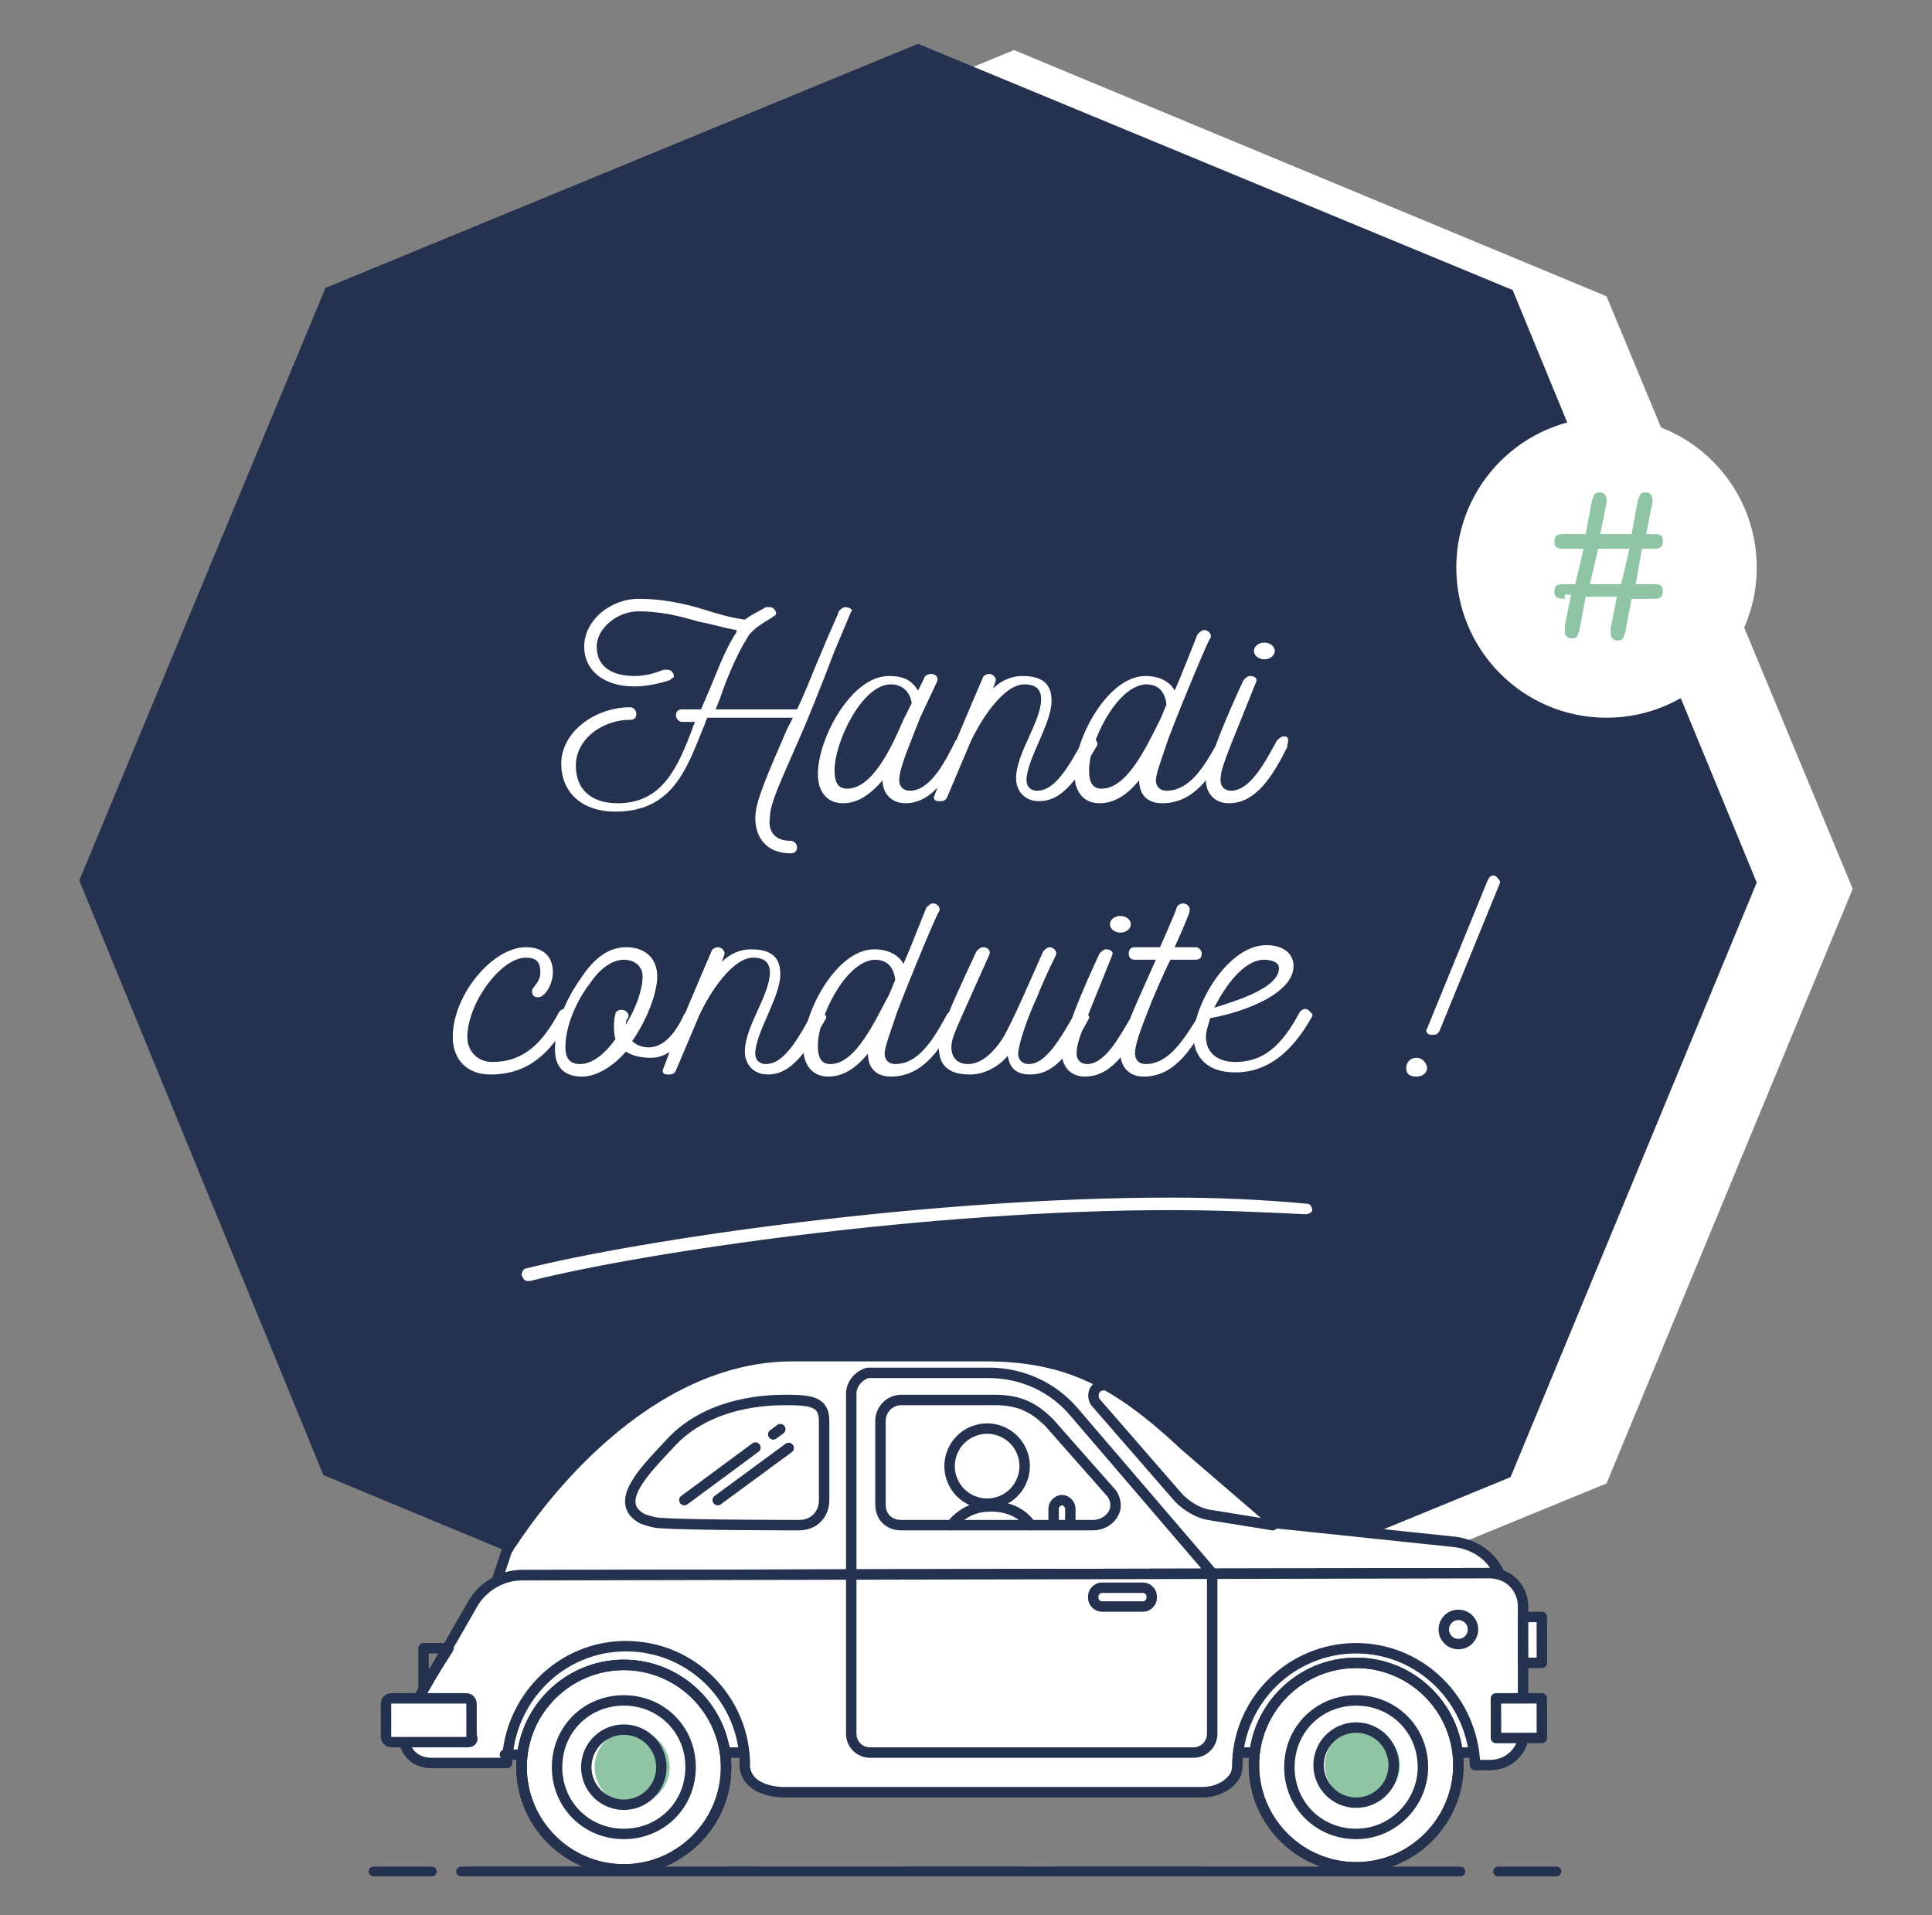
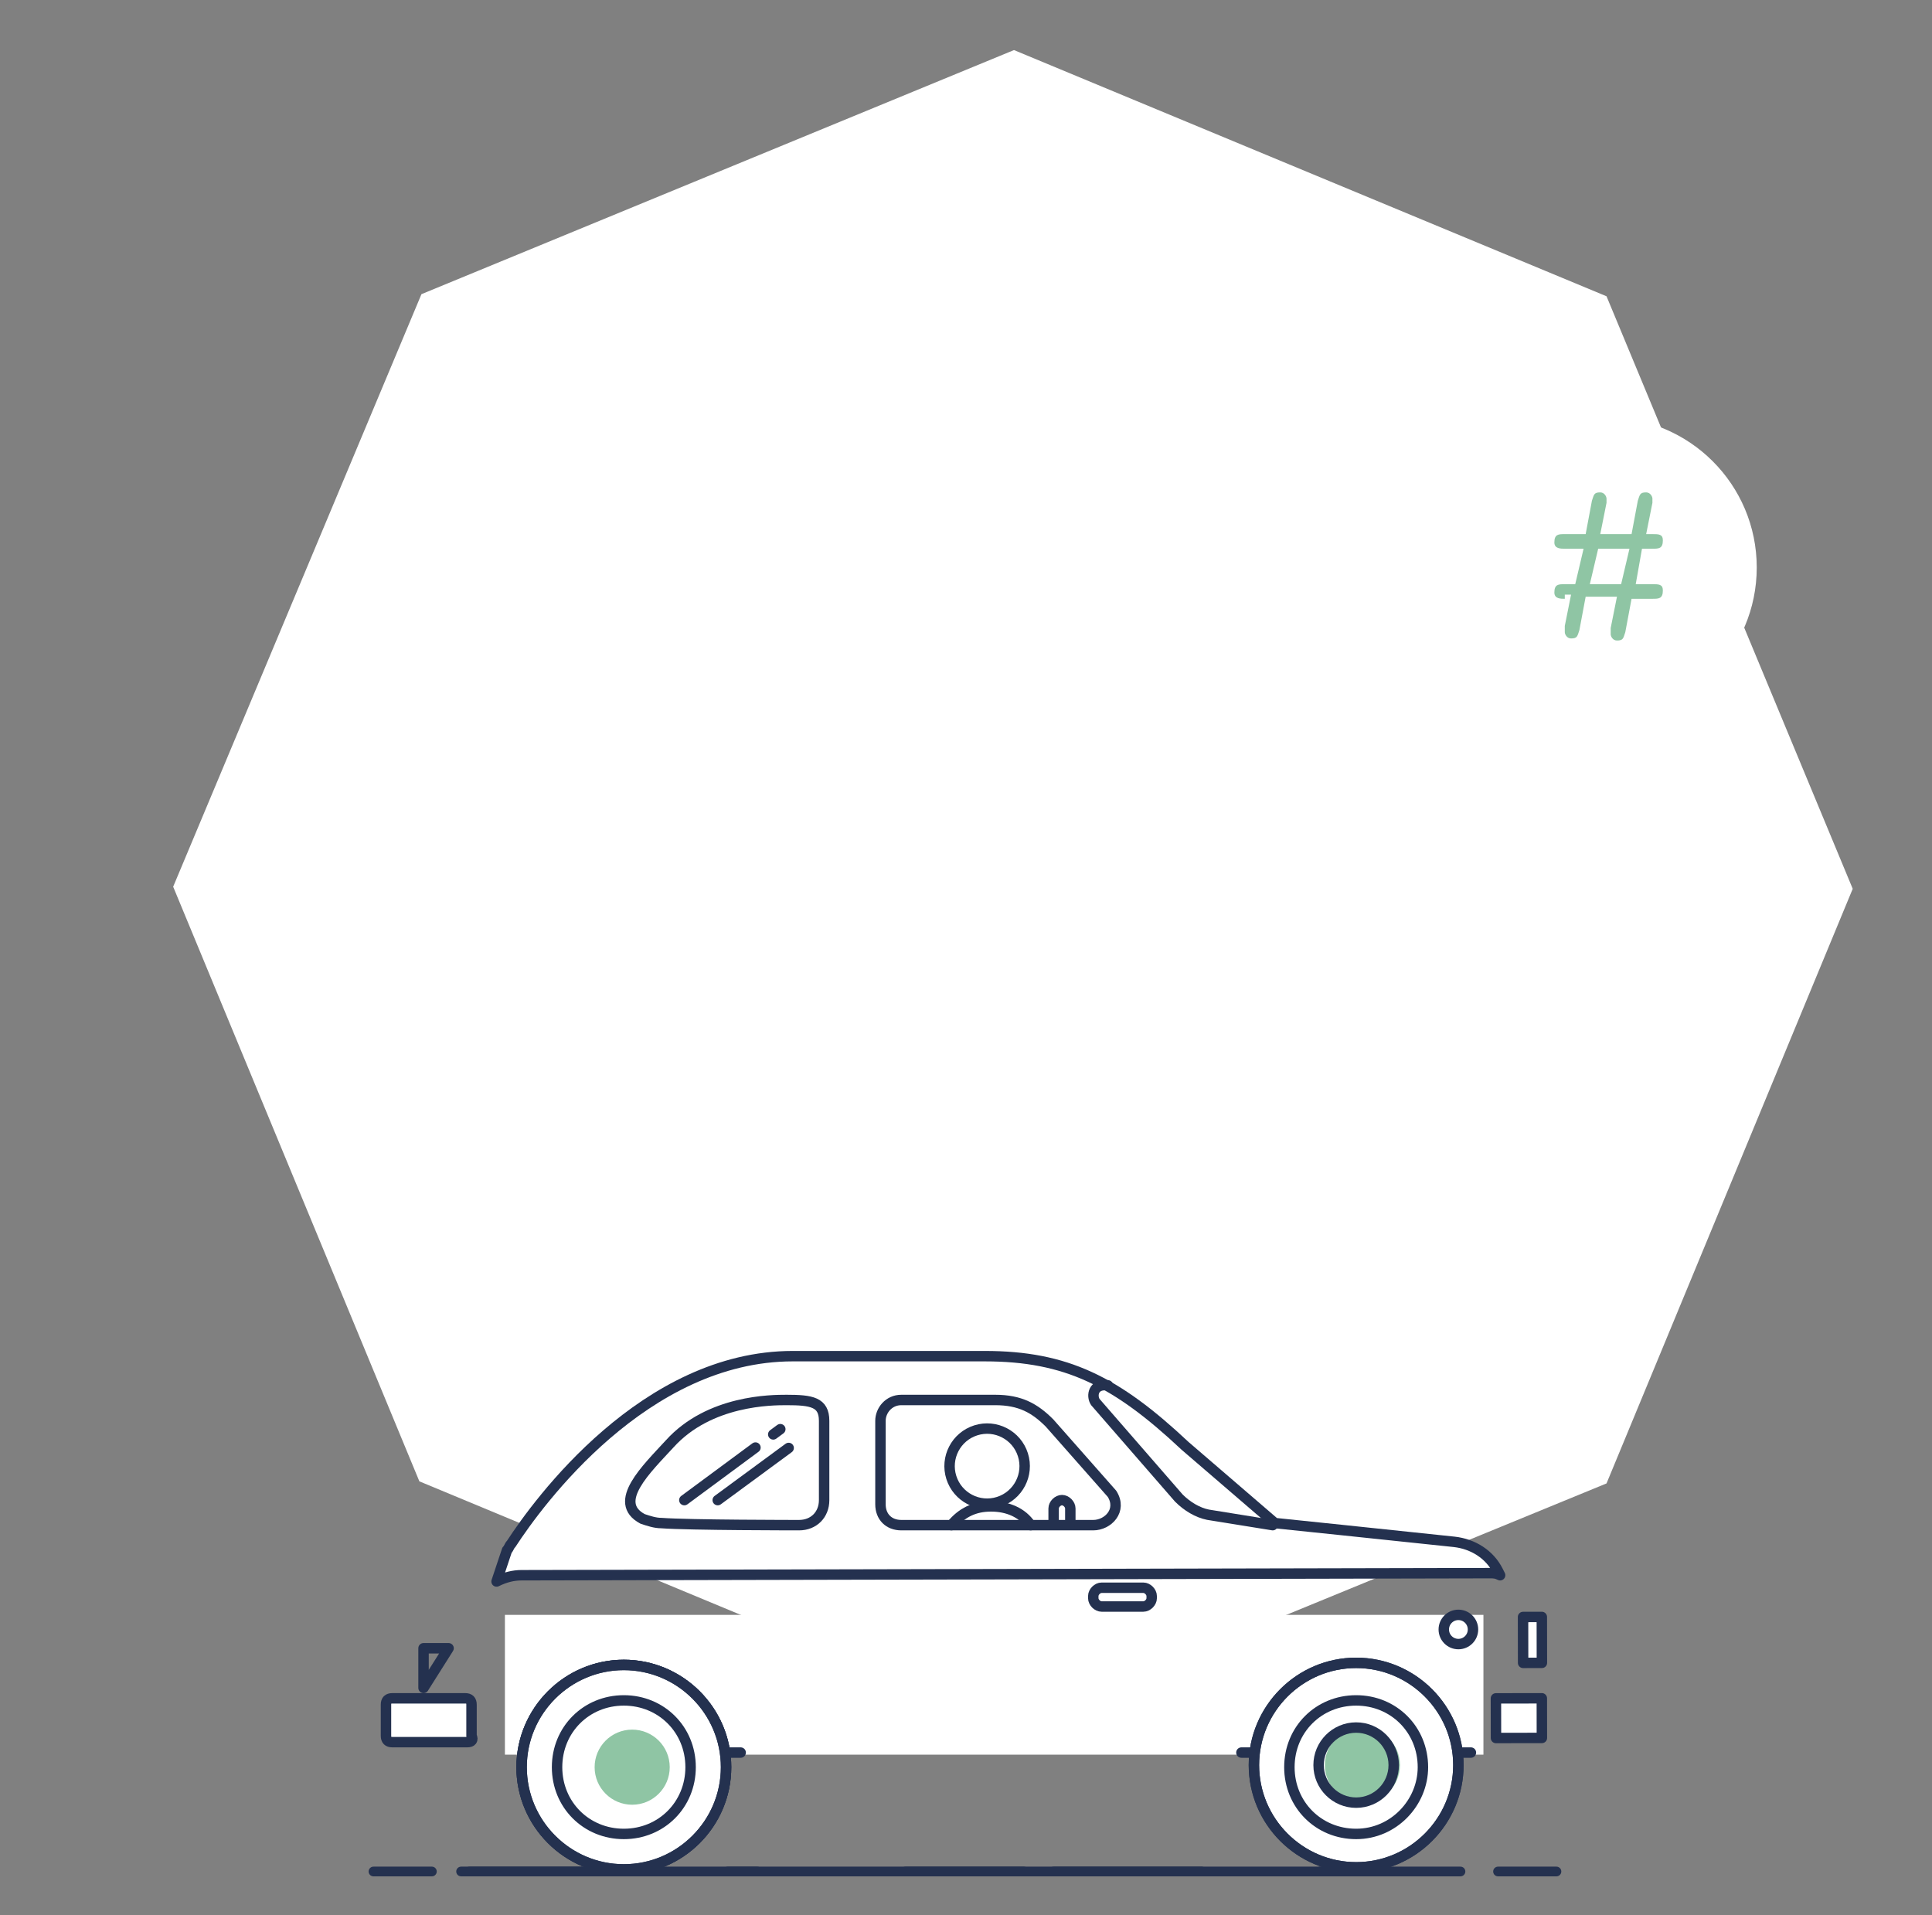
<svg xmlns="http://www.w3.org/2000/svg" version="1.1" id="Calque_1" x="0px" y="0px" viewBox="0 0 92.6 91.8" style="enable-background:new 0 0 92.6 91.8;" xml:space="preserve">
  <rect x="0" y="0" width="92.6" height="91.8" fill="#808080" stroke="none" />
  <style type="text/css">
	.st0{fill:#FFFFFF;}
	.st1{fill:#24314F;}
	.st2{fill:#8FC5A4;}
	.st3{fill:none;stroke:#24314F;stroke-width:0.465;stroke-linecap:round;stroke-linejoin:round;}
	
		.st4{fill:none;stroke:#24314F;stroke-width:0.465;stroke-linecap:round;stroke-linejoin:round;stroke-dasharray:7.099,5.679,1.42,7.099;}
	
		.st5{fill:none;stroke:#24314F;stroke-width:0.465;stroke-linecap:round;stroke-linejoin:round;stroke-dasharray:5.679,1.42,7.099,5.679,1.42,7.099;}
	.st6{fill:#FFFFFF;stroke:#24314F;stroke-width:0.465;stroke-linecap:round;stroke-linejoin:round;stroke-miterlimit:10;}
	.st7{fill:#FFFFFF;stroke:#24314F;stroke-width:0.5;stroke-linecap:round;stroke-linejoin:round;stroke-miterlimit:10;}
	.st8{fill:none;stroke:#24314F;stroke-width:0.5;stroke-linecap:round;stroke-linejoin:round;stroke-miterlimit:10;}
	
		.st9{fill:none;stroke:#24314F;stroke-width:0.5;stroke-linecap:round;stroke-linejoin:round;stroke-miterlimit:10;stroke-dasharray:4.239,1.06,4.239;}
</style>
  <g>
    <g>
      <g>
        <polygon class="st0" points="77,14.2 48.6,2.4 20.2,14.1 8.3,42.5 20.1,71 48.5,82.8 77,71.1 88.8,42.6    " />
      </g>
      <g>
        <g>
          <g>
-             <polygon class="st1" points="72.5,13.9 44,2.1 15.6,13.8 3.8,42.2 15.5,70.7 43.9,82.5 72.4,70.8 84.2,42.3      " />
-           </g>
+             </g>
        </g>
        <g>
          <g>
            <path class="st0" d="M25.4,61.4C30.9,60,44.6,58,56.1,58c2.3,0,4.5,0.1,6.5,0.2c0.1,0,0.3-0.1,0.3-0.2c0-0.1-0.1-0.3-0.2-0.3       c-2.1-0.2-4.3-0.3-6.6-0.3c-11.6,0-25.3,2-30.9,3.4c-0.1,0-0.2,0.2-0.2,0.3C25.1,61.4,25.2,61.4,25.4,61.4L25.4,61.4z" />
          </g>
        </g>
        <g>
          <g>
            <path class="st0" d="M61.6,35.3c0,0-0.1,0-0.1,0c-0.1,0-0.2,0.1-0.3,0.2c-0.6,1.1-1.3,2.4-2.2,2.4c-0.3,0-0.5-0.2-0.5-0.5       c0-0.6,0.3-1.2,1.7-4.7c0.1-0.2-0.1-0.3-0.3-0.3c-0.1,0-0.2,0.1-0.3,0.2c-0.7,1.5-1.7,3.8-1.8,4.8c0,0.6,0.4,1.1,1.1,1.1       c1.3,0,2.1-1.3,2.8-2.7l0-0.1C61.8,35.4,61.7,35.3,61.6,35.3z M60.6,31.6c0.3,0,0.5-0.2,0.5-0.4s-0.2-0.4-0.5-0.4       c-0.3,0-0.5,0.2-0.5,0.4S60.3,31.6,60.6,31.6z M52.8,37.8c-0.5,0-0.6-0.4-0.6-0.9c0-1.3,1.3-4,2.7-4.1c0.6,0,0.9,0.3,1,0.9       l0,0.1c-0.1,0.2-0.2,0.5-0.3,0.7C54.9,35.9,54,37.8,52.8,37.8z M58.8,35.3l-0.1,0c-0.1,0-0.2,0.1-0.3,0.2       c-0.7,1.3-1.4,2.4-2.5,2.4c-0.3,0-0.5-0.2-0.5-0.5c0-0.3,0.3-1.1,0.5-1.7c0.1-0.4,1.9-4.8,2.1-5.1c0.1-0.1,0-0.4-0.3-0.4       c-0.1,0-0.2,0.1-0.3,0.2l-0.8,2l-0.3,0.7c-0.2-0.4-0.7-0.7-1.4-0.7c-1.8,0-3.4,3-3.4,4.7c0,0.8,0.4,1.4,1.2,1.4       c0.8,0,1.4-0.5,1.9-1.1c0,0.7,0.4,1.1,1.1,1.1c1.4,0,2.3-1.1,3.1-2.7l0-0.1C59,35.4,58.9,35.3,58.8,35.3z M52.3,35.3l-0.1,0       c-0.1,0-0.2,0.1-0.3,0.2c-0.9,1.7-1.5,2.4-2.2,2.4c-0.3,0-0.5-0.2-0.5-0.5c0-1,1.2-2.7,1.2-3.8c0-0.7-0.3-1.2-1.4-1.2       c-0.5,0-1,0.2-1.4,0.6l0.1-0.3c0.1-0.2-0.1-0.4-0.3-0.4c-0.1,0-0.3,0.1-0.3,0.2c-0.6,1.4-1.6,3.7-2.3,5.6       c-0.1,0.2,0,0.3,0.2,0.3c0.2,0,0.3,0,0.4-0.2l1.1-2.6c0.5-1.1,1.6-2.8,2.6-2.8c0.6,0,0.8,0.3,0.8,0.7c0,1.1-1.2,2.6-1.2,3.8       c0,0.6,0.4,1.1,1.1,1.1c1,0,1.7-0.8,2.8-2.7l0-0.1C52.5,35.4,52.4,35.3,52.3,35.3z M40.6,37.8c-0.5,0-0.6-0.4-0.6-0.9       c0-1.3,1.3-4.1,2.7-4.1c0.5,0,0.9,0.3,1,0.9l-0.4,0.8C42.7,35.9,41.8,37.8,40.6,37.8z M46.2,35.3l-0.1,0       c-0.1,0-0.2,0.1-0.3,0.2l0,0c-0.5,1-1.2,2.4-2.2,2.4c-0.3,0-0.5-0.2-0.5-0.5c0-0.6,0.5-1.7,1-3l0.8-1.7c0.1-0.2,0-0.4-0.3-0.4       c-0.1,0-0.3,0.1-0.3,0.2c-0.1,0.2-0.2,0.4-0.3,0.6c-0.3-0.5-0.7-0.7-1.4-0.7c-1.8,0-3.4,3-3.4,4.7c0,0.8,0.4,1.4,1.2,1.4       c0.7,0,1.3-0.4,1.9-1.1c0,0.6,0.4,1.1,1.1,1.1c1.4,0,2.2-1.6,2.8-2.7l0,0l0-0.1C46.4,35.4,46.3,35.3,46.2,35.3z M40.5,29.1       c-0.1,0-0.2,0.1-0.3,0.2c0,0.1-0.4,0.9-0.8,1.9c-0.4,0.9-0.8,2-1.2,2.8h-3.9l0.2-0.5c0.3-0.9,0.8-2.1,1.3-2.9       c0.2-0.4,0.7-0.7,1.2-1c0.1-0.1,0.2-0.1,0.2-0.2s-0.1-0.3-0.3-0.3l-0.2,0c-0.3,0.2-0.6,0.3-1,0.6c-0.7-0.1-1.4-0.3-2-0.5       c-1-0.3-2-0.5-3.1-0.5c-1.3,0-2.6,1-2.6,2.3c0,1.1,0.9,1.9,2.4,1.9c0.5,0,1.1-0.1,1.7-0.3c0.1-0.1,0.2-0.1,0.2-0.2       c0-0.1-0.1-0.3-0.3-0.3c-0.1,0-0.1,0-0.2,0c-0.5,0.2-0.9,0.3-1.4,0.3c-1,0-1.8-0.4-1.8-1.4c0-0.9,1-1.7,2-1.7       c1,0,1.9,0.2,2.9,0.5c0.6,0.1,1.2,0.3,1.8,0.4l0,0.1c-0.6,0.9-1,2.1-1.4,3L33.6,34h-0.9c-0.2,0-0.3,0.1-0.3,0.3       c0,0.1,0.1,0.3,0.3,0.3h0.6c0,0.1-0.1,0.2-0.1,0.3c-0.7,1.8-1.4,3.6-3.6,3.6c-1.3,0-2-0.7-2-1.8c0-1.3,1.3-2.2,2.6-2.2       c0.2,0,0.3-0.1,0.3-0.3c0-0.1-0.1-0.3-0.3-0.3c-1.7,0-3.3,1.2-3.3,2.7c0,1.3,0.9,2.3,2.6,2.3c2.7,0,3.4-2,4.2-4       c0.1-0.2,0.1-0.3,0.2-0.5H38l-0.3,0.6c-0.9,2.1-1.5,3.4-1.5,4.2c0,0.9,0.5,1.7,1.7,1.7c0.2,0,0.3-0.1,0.3-0.3       c0-0.2-0.2-0.3-0.3-0.3c-0.8,0-1.1-0.5-1-1.1c0-0.7,0.5-1.7,1.5-4c0.1-0.2,1-2.4,1.6-4l0.8-1.9C40.9,29.3,40.8,29.1,40.5,29.1z       " />
          </g>
        </g>
        <g>
          <g>
            <path class="st0" d="M67.9,50.7c-0.3,0-0.5,0.2-0.5,0.5s0.2,0.4,0.5,0.4c0.3,0,0.5-0.2,0.5-0.4S68.2,50.7,67.9,50.7z M71.7,42       c-0.2-0.1-0.3,0-0.4,0.2l-2.9,7.1c-0.1,0.1,0,0.3,0.2,0.3s0.3,0,0.4-0.2l2.9-7.1C71.9,42.2,71.8,42.1,71.7,42z M58.2,48.3       c0.5-1,1.4-2.3,2.4-2.3c0.3,0,0.7,0.1,0.7,0.4C61.3,47.3,59.5,47.9,58.2,48.3z M62.7,48.4c-0.2-0.1-0.3,0-0.4,0.1       c-0.9,1.7-1.8,2.4-3.1,2.4c-0.9,0-1.4-0.5-1.4-1.2c0-0.3,0.1-0.5,0.2-0.9c1.7-0.3,4-1.2,4-2.5c0-0.6-0.5-1-1.3-1       c-1.8,0-3.4,2.7-3.5,4.3c0,1.1,0.7,1.8,2,1.8c1.5,0,2.7-0.9,3.7-2.7l0-0.1C62.9,48.6,62.8,48.5,62.7,48.4z M57.9,48.4       c0,0-0.1,0-0.1,0c-0.1,0-0.2,0.1-0.3,0.2C56.7,49.9,56,51,54.9,51c-0.3,0-0.5-0.2-0.5-0.5c0-0.4,0.2-1,0.8-2.5       c0.5-1.2,0.8-1.8,0.9-2h1.2c0.2,0,0.3-0.1,0.3-0.3c0-0.1-0.1-0.3-0.3-0.3h-1c0.1-0.2,0.8-1.8,0.7-1.7c0.1-0.2-0.1-0.4-0.3-0.4       c-0.1,0-0.3,0.1-0.3,0.2c0,0.1-0.8,1.9-0.8,1.9h-1.2c-0.2,0-0.3,0.1-0.3,0.3c0,0.2,0.1,0.3,0.3,0.3h1l-0.8,1.8       c-0.5,1.1-0.9,2.2-0.9,2.7c0,0.6,0.4,1.1,1.1,1.1c1.4,0,2.2-1.1,3.1-2.7l0-0.1C58,48.6,58,48.5,57.9,48.4z M54.7,48.4       c0,0-0.1,0-0.1,0c-0.1,0-0.2,0.1-0.3,0.2C53.7,49.6,53,51,52.1,51c-0.3,0-0.5-0.2-0.5-0.5c0-0.6,0.3-1.2,1.7-4.7       c0.1-0.2-0.1-0.3-0.3-0.3c-0.1,0-0.2,0.1-0.3,0.2c-0.7,1.5-1.7,3.8-1.8,4.8c0,0.6,0.4,1.1,1.1,1.1c1.3,0,2.1-1.3,2.8-2.7l0-0.1       C54.9,48.6,54.8,48.5,54.7,48.4z M53.7,44.7c0.3,0,0.5-0.2,0.5-0.4s-0.2-0.4-0.5-0.4c-0.3,0-0.5,0.2-0.5,0.4       S53.4,44.7,53.7,44.7z M51.9,48.4l-0.1,0c-0.1,0-0.2,0.1-0.3,0.2C50.6,50.2,50,51,49.3,51c-0.3,0-0.5-0.2-0.5-0.5       c0-0.3,0.3-1.4,0.9-2.7c0.2-0.5,0.5-1.2,0.9-2c0.1-0.2-0.1-0.4-0.3-0.4c-0.1,0-0.2,0.1-0.3,0.2c-0.8,1.8-1.4,3.2-1.9,4.1       C47.6,50.5,47,51,46.4,51c-0.5,0-0.8-0.3-0.8-0.8c0-0.5,0.2-0.8,1.8-4.4c0.1-0.2,0-0.4-0.3-0.4c-0.1,0-0.2,0.1-0.3,0.2       c-1.5,3.2-1.8,4-1.8,4.6c0,0.9,0.5,1.3,1.5,1.3h0c0.7,0,1.4-0.4,1.8-0.9c0.1,0.6,0.4,0.9,1.1,0.9c1,0,1.8-0.8,2.8-2.7l0-0.1       C52.1,48.6,52,48.5,51.9,48.4z M39.8,51c-0.5,0-0.6-0.4-0.6-0.9c0-1.3,1.3-4,2.7-4.1c0.6,0,0.9,0.3,1,0.9l0,0.1       c-0.1,0.2-0.2,0.5-0.3,0.7C41.9,49,41,51,39.8,51z M45.8,48.4l-0.1,0c-0.1,0-0.2,0.1-0.3,0.2c-0.7,1.3-1.4,2.4-2.5,2.4       c-0.3,0-0.5-0.2-0.5-0.5c0-0.3,0.3-1.1,0.5-1.7c0.1-0.4,1.9-4.8,2.1-5.1c0.1-0.1,0-0.4-0.3-0.4c-0.1,0-0.2,0.1-0.3,0.2l-0.8,2       l-0.3,0.7c-0.2-0.4-0.7-0.7-1.4-0.7c-1.8,0-3.4,3-3.4,4.7c0,0.8,0.4,1.4,1.2,1.4c0.8,0,1.4-0.5,1.9-1.1c0,0.7,0.4,1.1,1.1,1.1       c1.4,0,2.3-1.1,3.1-2.7l0-0.1C46,48.6,45.9,48.5,45.8,48.4z M39.3,48.4l-0.1,0c-0.1,0-0.2,0.1-0.3,0.2       c-0.9,1.7-1.5,2.4-2.2,2.4c-0.3,0-0.5-0.2-0.5-0.5c0-1,1.2-2.7,1.2-3.8c0-0.7-0.3-1.2-1.4-1.2c-0.5,0-1,0.2-1.4,0.6l0.1-0.3       c0.1-0.2-0.1-0.4-0.3-0.4c-0.1,0-0.3,0.1-0.3,0.2c-0.6,1.4-1.6,3.7-2.3,5.6c-0.1,0.2,0,0.3,0.2,0.3c0.2,0,0.3,0,0.4-0.2       l1.1-2.6c0.5-1.1,1.6-2.8,2.6-2.8c0.6,0,0.8,0.3,0.8,0.7c0,1.1-1.2,2.6-1.2,3.8c0,0.6,0.4,1.1,1.1,1.1c1,0,1.7-0.8,2.8-2.7       l0-0.1C39.5,48.6,39.4,48.5,39.3,48.4z M29.8,48.4c-0.2,0-0.3,0.1-0.3,0.2c-0.1,0.3-0.1,0.9,0,1.2C29,50.5,28.4,51,27.8,51       c-0.5,0-0.7-0.3-0.7-0.8c0-1.3,0.8-2.6,1.2-3.1c0.4-0.6,1-1.1,1.6-1.1c0.5,0,0.9,0.3,0.9,0.8c0,0.6-0.3,1.5-0.8,2.3       c0-0.1,0-0.2,0.1-0.3C30.2,48.6,30,48.4,29.8,48.4z M33.4,48.8c0.1-0.2-0.1-0.4-0.3-0.4c-0.1,0-0.2,0.1-0.3,0.2       c-0.5,1.1-1.1,1.6-1.7,1.6c-0.3,0-0.6-0.1-0.8-0.3c0.7-1,1.2-2.3,1.2-3.1c0-0.8-0.5-1.4-1.5-1.4c-0.8,0-1.5,0.5-2.1,1.4       c-0.5,0.7-1.3,2-1.3,3.5c0,0.7,0.3,1.3,1.3,1.3c0.7,0,1.5-0.5,2.1-1.2c0.3,0.2,0.7,0.3,1.2,0.3C32,50.7,32.7,50.1,33.4,48.8z        M27.2,48.4c-0.2-0.1-0.3,0-0.4,0.1c-0.8,1.5-1.7,2.4-3.2,2.4c-0.7,0-1.2-0.5-1.2-1.2c0-1.6,1.6-3.8,2.8-3.8       c0.5,0,0.7,0.2,0.7,0.7c0,0.5-0.4,0.7-0.4,0.9c0,0.2,0.1,0.3,0.3,0.3c0.3,0,0.7-0.6,0.7-1.2c0-0.7-0.4-1.2-1.3-1.2       c-1.6,0-3.5,2.3-3.5,4.3c0,1.1,0.7,1.8,1.8,1.8c1.8,0,2.9-1,3.8-2.7l0-0.1C27.4,48.6,27.4,48.5,27.2,48.4z" />
          </g>
        </g>
        <g>
          <circle class="st0" cx="77" cy="27.2" r="7.2" />
          <g>
            <path class="st2" d="M75,28.7c-0.2,0-0.5,0-0.5-0.3c0-0.4,0.2-0.4,0.5-0.4h0.5l0.4-1.7H75c-0.2,0-0.5,0-0.5-0.3       c0-0.4,0.2-0.4,0.5-0.4h1l0.3-1.6c0.1-0.3,0.1-0.4,0.4-0.4c0.2,0,0.3,0.2,0.3,0.3c0,0.1,0,0.1,0,0.2l-0.3,1.5h1.5l0.3-1.6       c0.1-0.3,0.1-0.4,0.4-0.4c0.2,0,0.3,0.2,0.3,0.3c0,0.1,0,0.1,0,0.2l-0.3,1.5h0.3c0.3,0,0.5,0,0.5,0.3c0,0.4-0.2,0.4-0.5,0.4       h-0.5L78.4,28h0.8c0.3,0,0.5,0,0.5,0.3c0,0.4-0.2,0.4-0.5,0.4h-1l-0.3,1.6c-0.1,0.3-0.1,0.4-0.4,0.4c-0.2,0-0.3-0.2-0.3-0.3       c0-0.1,0-0.1,0-0.3l0.3-1.5h-1.5l-0.3,1.6c-0.1,0.3-0.1,0.4-0.4,0.4c-0.2,0-0.3-0.2-0.3-0.3c0-0.1,0-0.1,0-0.3l0.3-1.5H75z        M76.2,28h1.5l0.4-1.7h-1.5L76.2,28z" />
          </g>
        </g>
      </g>
    </g>
    <g>
      <line class="st0" x1="17.9" y1="89.7" x2="74.6" y2="89.7" />
      <g>
        <line class="st3" x1="17.9" y1="89.7" x2="20.7" y2="89.7" />
        <line class="st4" x1="22.1" y1="89.7" x2="39.9" y2="89.7" />
        <line class="st5" x1="43.4" y1="89.7" x2="68.3" y2="89.7" />
        <line class="st3" x1="71.8" y1="89.7" x2="74.6" y2="89.7" />
      </g>
    </g>
    <line class="st6" x1="22.5" y1="89.7" x2="70" y2="89.7" />
    <g>
      <g>
        <g>
          <path class="st7" d="M25,75.5l46.4-0.1c0.2,0,0.3,0,0.5,0.1l-0.1-0.2c-0.4-0.8-1.2-1.3-2.1-1.4c-2.8-0.3-8.6-0.9-8.6-0.9      l-4.3-3.7c-3.3-3.1-5.7-4.3-9.6-4.3L38,65c-7.1,0-12.2,7-13.5,9c-0.1,0.1-0.1,0.2-0.2,0.3l-0.5,1.5C24.2,75.6,24.6,75.5,25,75.5      z" />
          <rect x="24.2" y="77.4" class="st0" width="46.9" height="6.7" />
-           <path class="st7" d="M73,81.4l0-4.4c0-0.9-0.7-1.6-1.6-1.6L25,75.5c-0.9,0-1.8,0.5-2.3,1.3L20,81.5l-0.6,2c0.1,0.6,0.6,1,1.3,1      c0.1,0,0.1,0,0.2,0l3.4,0c0.1-3.1,2.6-5.6,5.7-5.6c3.2,0,5.7,2.6,5.7,5.7c0,0,0,0,0,0.1c0.1,0.9,1.1,1.2,1.9,1.2l20,0      c0.7,0,1.3-0.3,1.6-0.8c0.1-0.2,0.1-0.4,0.1-0.4c0-3.2,2.6-5.7,5.7-5.7c3.1,0,5.6,2.5,5.7,5.6l0.7,0c0.8,0,1.4-0.5,1.6-1.2      L73,81.4z" />
          <rect x="71.7" y="81.4" transform="matrix(1 -1.560034e-03 1.560034e-03 1 -0.128 0.114)" class="st7" width="2.2" height="1.9" />
          <g>
            <path class="st7" d="M29.9,79.8c-2.7,0-4.9,2.2-4.9,4.9c0,2.7,2.2,4.9,4.9,4.9c2.7,0,4.9-2.2,4.9-4.9       C34.8,82,32.6,79.8,29.9,79.8z M29.9,87.9c-1.8,0-3.2-1.4-3.2-3.2c0-1.8,1.4-3.2,3.2-3.2c1.8,0,3.2,1.4,3.2,3.2       S31.7,87.9,29.9,87.9z" />
            <ellipse transform="matrix(1 -1.560034e-03 1.560034e-03 1 -0.132 4.677501e-02)" class="st7" cx="29.9" cy="84.7" rx="1.8" ry="1.8" />
          </g>
          <g>
            <path class="st7" d="M29.9,79.8c-2.7,0-4.9,2.2-4.9,4.9c0,2.7,2.2,4.9,4.9,4.9c2.7,0,4.9-2.2,4.9-4.9       C34.8,82,32.6,79.8,29.9,79.8z" />
            <path class="st8" d="M29.9,79.8c-2.7,0-4.9,2.2-4.9,4.9c0,2.7,2.2,4.9,4.9,4.9c2.7,0,4.9-2.2,4.9-4.9       C34.8,82,32.6,79.8,29.9,79.8z M29.9,87.9c-1.8,0-3.2-1.4-3.2-3.2c0-1.8,1.4-3.2,3.2-3.2c1.8,0,3.2,1.4,3.2,3.2       S31.7,87.9,29.9,87.9z" />
            <ellipse transform="matrix(1 -1.560034e-03 1.560034e-03 1 -0.132 4.744776e-02)" class="st2" cx="30.3" cy="84.7" rx="1.8" ry="1.8" />
-             <ellipse transform="matrix(1 -1.560034e-03 1.560034e-03 1 -0.132 4.677501e-02)" class="st8" cx="29.9" cy="84.7" rx="1.8" ry="1.8" />
          </g>
          <g>
            <path class="st7" d="M65,79.7c-2.7,0-4.9,2.2-4.9,4.9c0,2.7,2.2,4.9,4.9,4.9c2.7,0,4.9-2.2,4.9-4.9       C69.9,81.9,67.7,79.7,65,79.7z" />
            <path class="st8" d="M65,79.7c-2.7,0-4.9,2.2-4.9,4.9c0,2.7,2.2,4.9,4.9,4.9c2.7,0,4.9-2.2,4.9-4.9       C69.9,81.9,67.7,79.7,65,79.7z M65,87.9c-1.8,0-3.2-1.4-3.2-3.2s1.4-3.2,3.2-3.2c1.8,0,3.2,1.4,3.2,3.2       C68.2,86.4,66.8,87.9,65,87.9z" />
            <ellipse transform="matrix(1 -1.560034e-03 1.560034e-03 1 -0.132 0.102)" class="st2" cx="65.3" cy="84.6" rx="1.8" ry="1.8" />
            <ellipse transform="matrix(1 -1.560034e-03 1.560034e-03 1 -0.132 0.102)" class="st8" cx="65" cy="84.6" rx="1.8" ry="1.8" />
          </g>
          <ellipse transform="matrix(1 -1.560034e-03 1.560034e-03 1 -0.122 0.109)" class="st8" cx="69.9" cy="78.1" rx="0.7" ry="0.7" />
          <path class="st8" d="M38.3,73.1c0.7,0,1.2-0.5,1.2-1.2l0-3.8c0-0.9-0.6-1-1.8-1c-0.7,0-3.7,0-5.6,2.1c-1.1,1.2-2.8,2.8-1.3,3.6      c0.3,0.1,0.6,0.2,0.9,0.2C33,73.1,38.3,73.1,38.3,73.1z" />
          <path class="st8" d="M52.4,73.1l-9.2,0c-0.6,0-1-0.4-1-1l0-4c0-0.5,0.4-1,1-1l4.5,0c1.2,0,1.9,0.4,2.6,1.1l3,3.4      C53.8,72.4,53.1,73.1,52.4,73.1z" />
-           <path class="st8" d="M40.8,66.8l0,16.3c0,0.5,0.4,0.9,0.9,0.9l15.5,0c0.5,0,0.9-0.4,0.9-0.9l0-7.7l-6.6-7.7      c-1-1.2-2.5-1.9-4.1-1.9l-5.8,0C41.2,65.9,40.8,66.3,40.8,66.8z" />
          <path class="st8" d="M54.8,77l-2,0c-0.2,0-0.4-0.2-0.4-0.4l0-0.1c0-0.2,0.2-0.4,0.4-0.4l2,0c0.2,0,0.4,0.2,0.4,0.4l0,0.1      C55.2,76.8,55,77,54.8,77z" />
          <path class="st7" d="M22.4,83.5l-3.1,0l-0.5,0c-0.2,0-0.3-0.1-0.3-0.3l0-1.5c0-0.2,0.1-0.3,0.3-0.3l1.1,0l2.4,0      c0.2,0,0.3,0.1,0.3,0.3l0,1.5C22.7,83.4,22.6,83.5,22.4,83.5z" />
          <polygon class="st8" points="20.3,80.9 20.3,79 21.5,79     " />
          <rect x="73" y="77.5" transform="matrix(1 -1.560034e-03 1.560034e-03 1 -0.122 0.115)" class="st7" width="0.9" height="2.2" />
          <path class="st8" d="M53.1,66.4c-0.7-0.1-0.8,0.5-0.6,0.8l4,4.6c0.4,0.4,0.9,0.7,1.4,0.8l3.1,0.5" />
          <path class="st8" d="M50.5,73l0-0.7c0-0.2,0.2-0.4,0.4-0.4l0,0c0.2,0,0.4,0.2,0.4,0.4l0,0.7" />
          <g>
            <ellipse transform="matrix(0.953 -0.302 0.302 0.953 -18.995 17.56)" class="st8" cx="47.3" cy="70.3" rx="1.8" ry="1.8" />
            <path class="st8" d="M49.4,73.1c-0.4-0.6-1.1-0.9-1.9-0.9h0c-0.8,0-1.4,0.3-1.9,0.9" />
          </g>
-           <line class="st8" x1="24.2" y1="84.1" x2="25" y2="84.1" />
          <line class="st8" x1="34.8" y1="84" x2="35.5" y2="84" />
          <line class="st8" x1="59.5" y1="84" x2="60.1" y2="84" />
          <line class="st8" x1="69.9" y1="84" x2="70.5" y2="84" />
        </g>
        <line class="st9" x1="32.8" y1="71.9" x2="37.4" y2="68.5" />
        <line class="st9" x1="34.4" y1="71.9" x2="37.8" y2="69.4" />
      </g>
    </g>
  </g>
</svg>